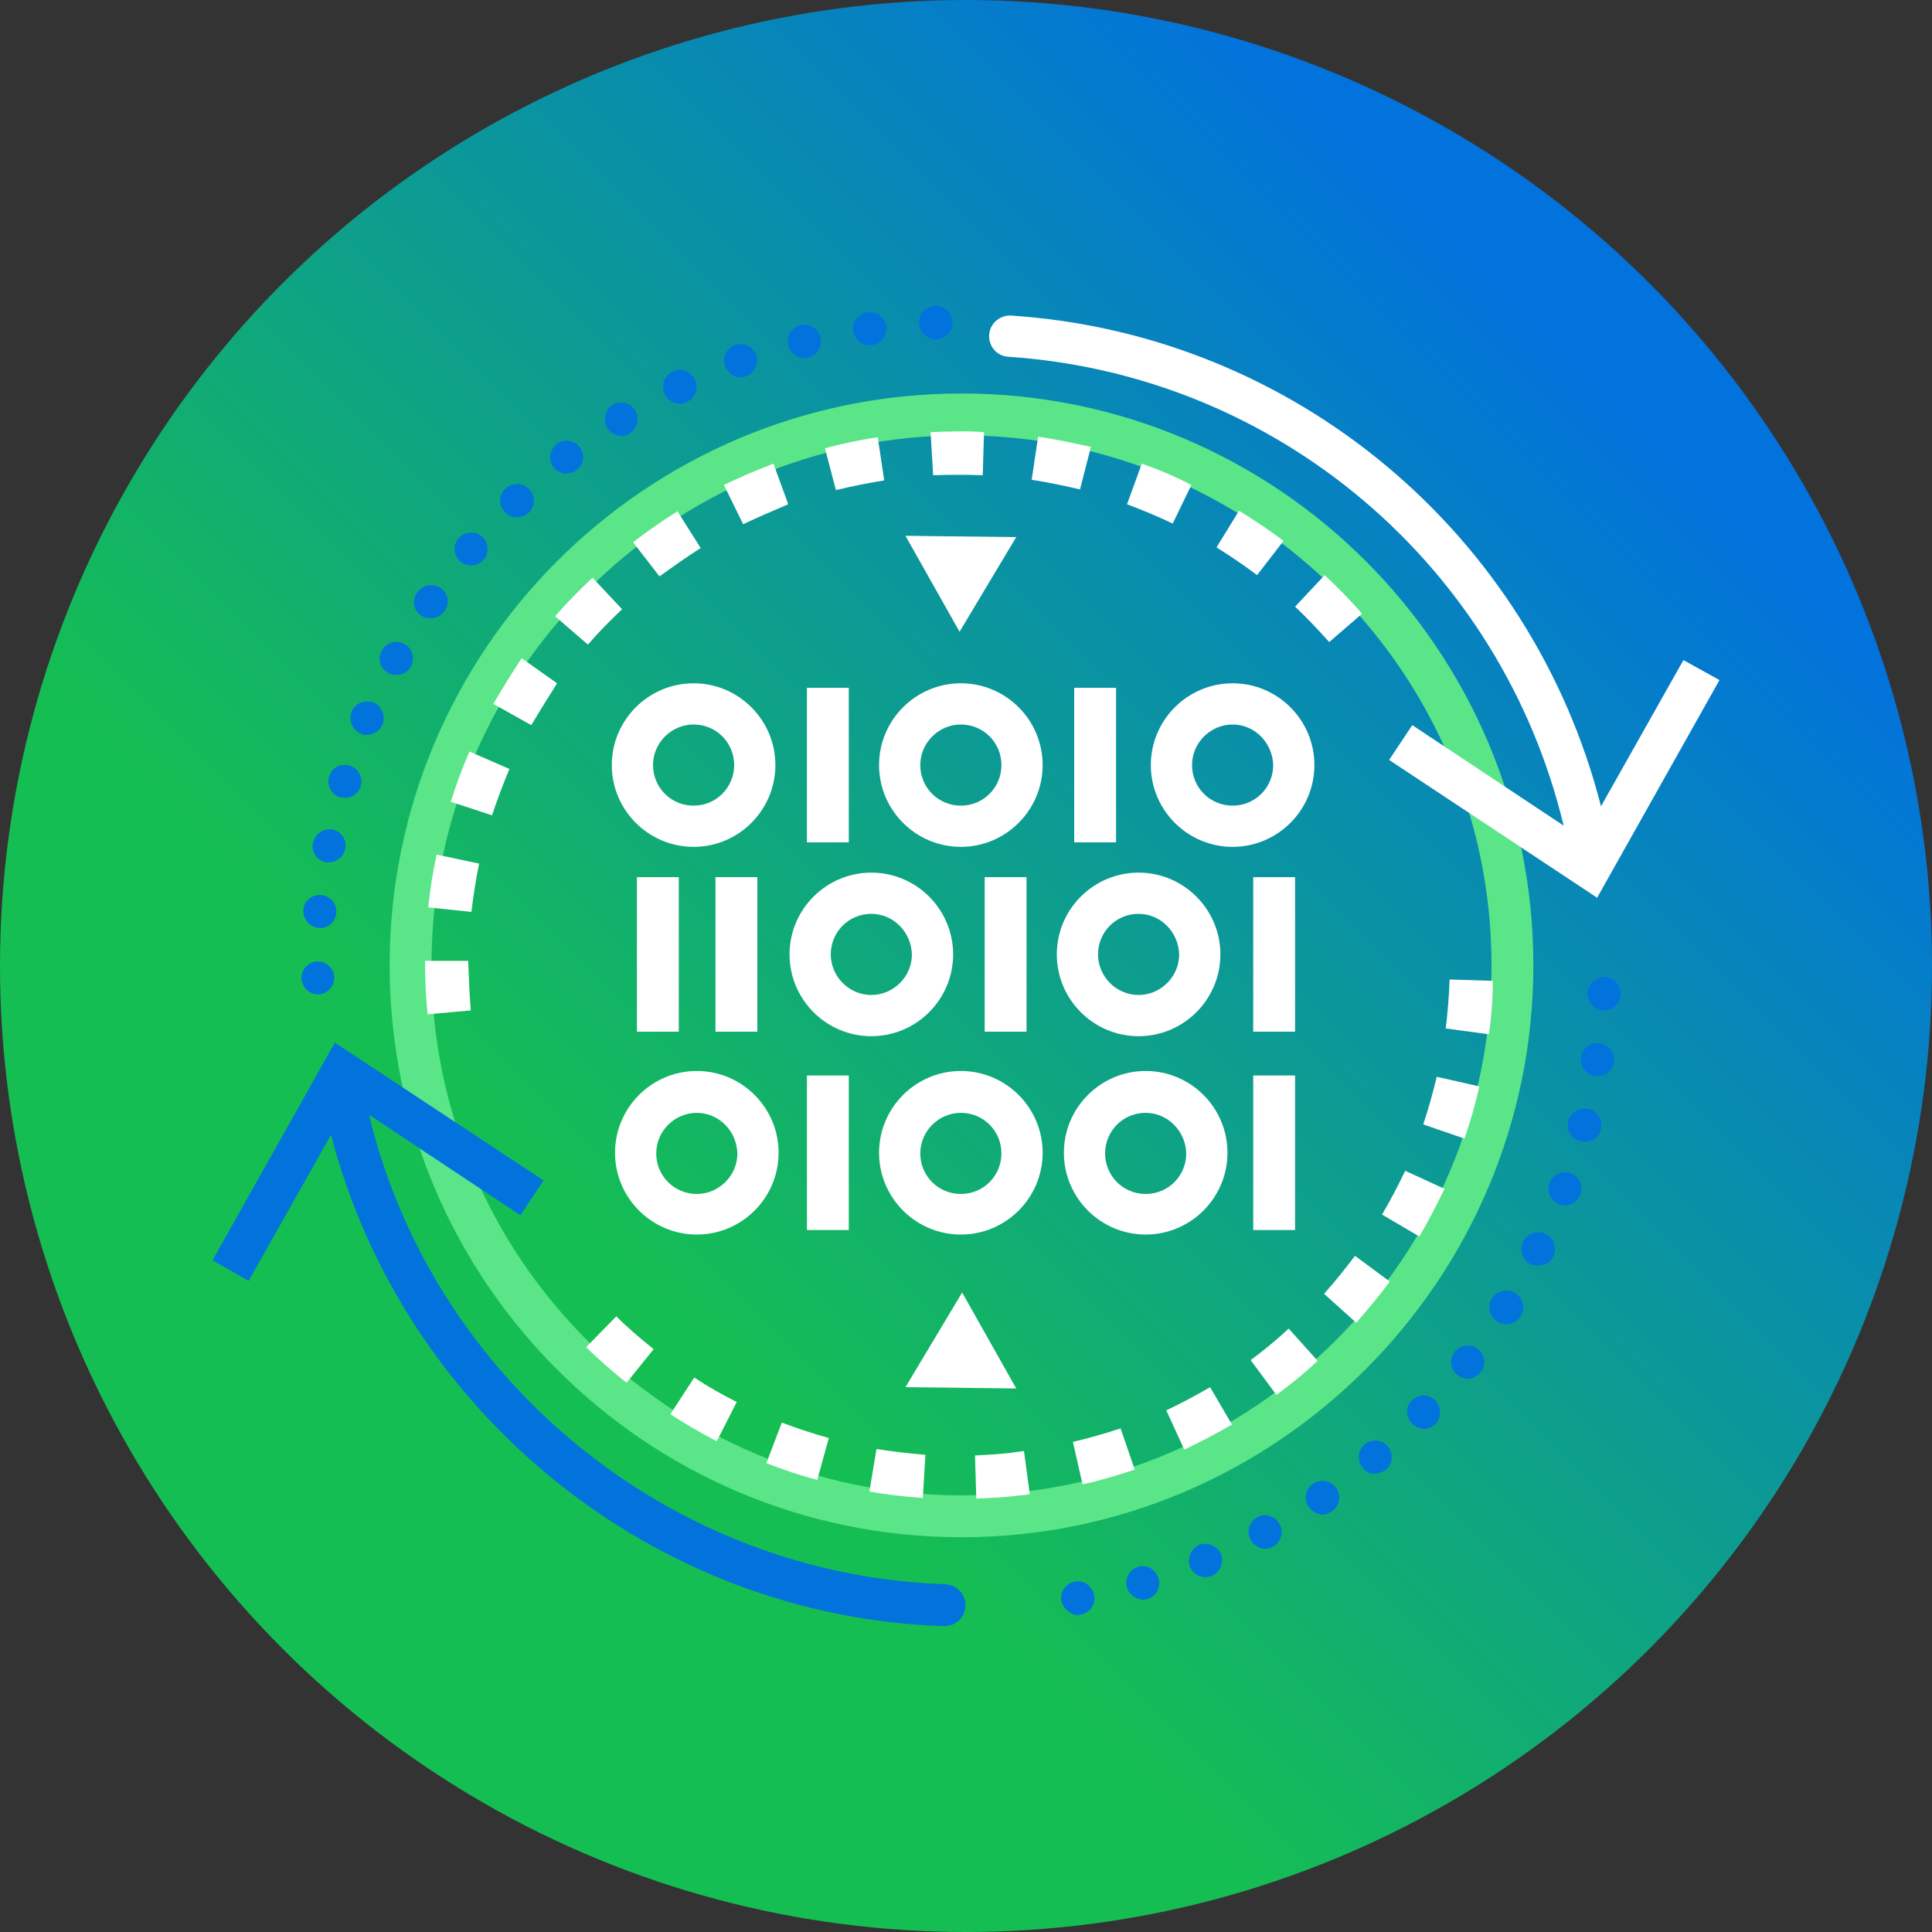
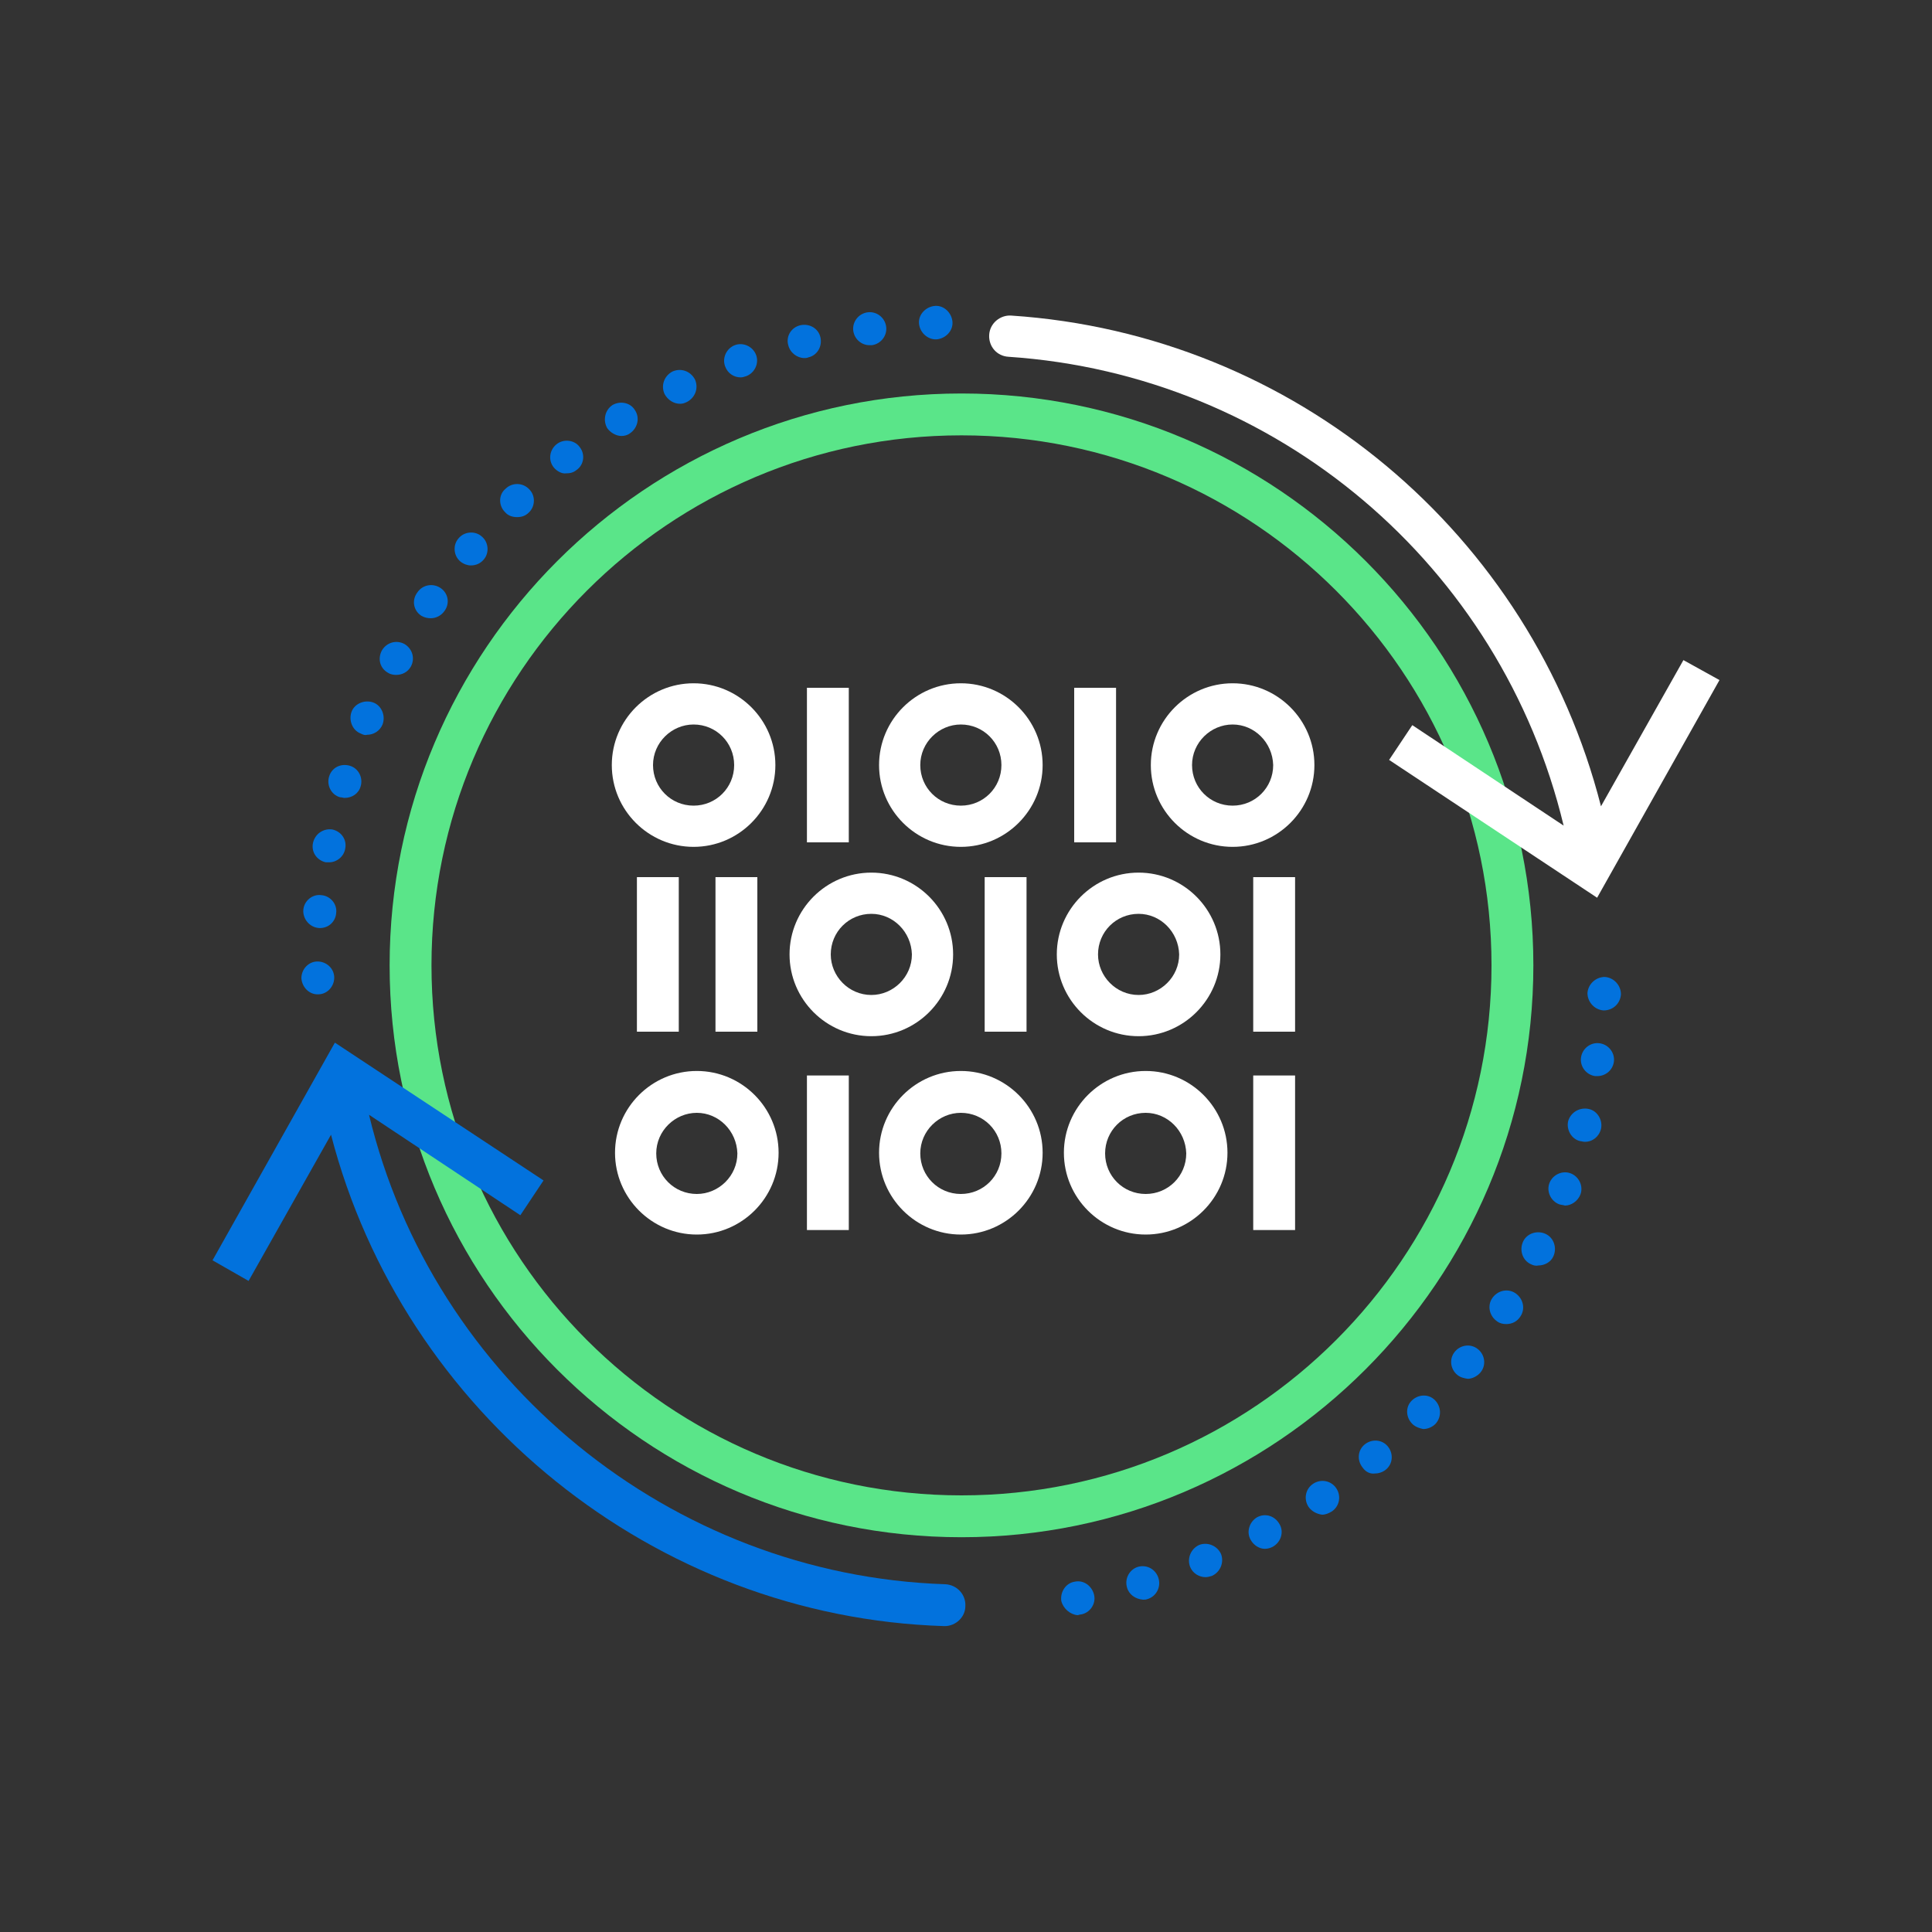
<svg xmlns="http://www.w3.org/2000/svg" enable-background="new 0 0 300 300" height="300" viewBox="0 0 300 300" width="300">
  <rect x="0" y="0" width="300" height="300" fill="#333333" stroke="none" />
  <linearGradient id="a" gradientUnits="userSpaceOnUse" x1="43.934" x2="256.066" y1="256.066" y2="43.934">
    <stop offset=".267" stop-color="#15be53" />
    <stop offset=".95" stop-color="#0272dd" />
  </linearGradient>
-   <circle cx="150" cy="150" fill="url(#a)" r="150" />
-   <path d="m149.3 238.7c-49 0-88.8-39.8-88.8-88.8s39.8-88.8 88.8-88.8 88.8 39.8 88.8 88.8c0 48.9-39.9 88.8-88.8 88.8zm0-171.1c-45.4 0-82.3 36.9-82.3 82.3s36.9 82.3 82.3 82.3 82.3-36.9 82.3-82.3-36.9-82.3-82.3-82.3z" fill="#5ae589" />
+   <path d="m149.3 238.7c-49 0-88.8-39.8-88.8-88.8s39.8-88.8 88.8-88.8 88.8 39.8 88.8 88.8c0 48.9-39.9 88.8-88.8 88.8zm0-171.1c-45.4 0-82.3 36.9-82.3 82.3s36.9 82.3 82.3 82.3 82.3-36.9 82.3-82.3-36.9-82.3-82.3-82.3" fill="#5ae589" />
  <path d="m164.8 248.6c-.2-1.4.7-2.8 2.1-3 1.4-.3 2.7.7 3 2.1.3 1.4-.7 2.8-2.1 3-.2 0-.3.1-.5.1-1.1-.1-2.2-1-2.5-2.2zm10.2-2.1c-.4-1.4.4-2.8 1.7-3.2 1.4-.4 2.8.4 3.2 1.8.4 1.4-.4 2.8-1.7 3.2-.3.1-.5.1-.7.1-1.2-.1-2.2-.8-2.5-1.9zm9.8-3.2c-.5-1.3.1-2.8 1.4-3.4 1.3-.5 2.8.1 3.4 1.4.5 1.3-.1 2.8-1.4 3.4-.3.1-.7.2-1 .2-1 0-2-.6-2.4-1.6zm9.4-4.2c-.7-1.2-.2-2.8 1-3.5 1.3-.7 2.8-.2 3.5 1.1.7 1.2.2 2.8-1.1 3.5-.4.2-.8.3-1.2.3-.8 0-1.7-.5-2.2-1.4zm9-5.1c-.8-1.2-.5-2.8.7-3.6 1.2-.8 2.8-.5 3.6.7.8 1.2.5 2.8-.7 3.6-.5.3-1 .5-1.5.5-.8-.1-1.6-.5-2.1-1.2zm8.4-6.1c-.9-1.1-.8-2.7.3-3.6 1.1-.9 2.7-.8 3.6.3.9 1.1.8 2.7-.3 3.6-.5.4-1.1.6-1.7.6-.7.1-1.4-.2-1.9-.9zm7.7-6.8c-1-1-1.1-2.6-.1-3.6 1-1 2.6-1.1 3.6-.1 1 1 1.1 2.6.1 3.7-.5.5-1.2.8-1.9.8-.5-.1-1.2-.3-1.7-.8zm7-7.6c-1.1-.9-1.3-2.5-.4-3.6.9-1.1 2.5-1.3 3.6-.4 1.1.9 1.3 2.5.4 3.6-.5.6-1.3 1-2 1-.6-.1-1.1-.2-1.6-.6zm6.2-8.3c-1.2-.8-1.6-2.4-.8-3.6.8-1.2 2.4-1.6 3.6-.8 1.2.8 1.6 2.4.8 3.6-.5.8-1.3 1.2-2.2 1.2-.5 0-1-.1-1.4-.4zm5.2-8.9c-1.3-.6-1.8-2.2-1.2-3.5.6-1.3 2.2-1.8 3.5-1.2 1.3.6 1.8 2.2 1.2 3.5-.4.9-1.4 1.4-2.3 1.4-.4.1-.8 0-1.2-.2zm4.4-9.3c-1.3-.5-2-2-1.5-3.3.5-1.3 2-2 3.3-1.5 1.3.5 2 2 1.5 3.3-.4 1-1.4 1.7-2.4 1.7-.3-.1-.6-.1-.9-.2zm3.3-9.8c-1.4-.3-2.2-1.8-1.9-3.1.4-1.4 1.8-2.2 3.2-1.9 1.4.3 2.2 1.8 1.9 3.1-.3 1.2-1.3 2-2.5 2-.3 0-.5-.1-.7-.1zm2.3-10.1c-1.4-.2-2.4-1.5-2.2-2.9.2-1.4 1.5-2.4 2.9-2.2 1.4.2 2.4 1.5 2.2 2.9-.2 1.3-1.3 2.2-2.6 2.2s-.2 0-.3 0zm1.3-10.2c-1.4-.1-2.5-1.3-2.5-2.7.1-1.4 1.3-2.5 2.7-2.5 1.4.1 2.5 1.3 2.5 2.7-.1 1.4-1.2 2.5-2.7 2.5zm-202.2-5c0-1.4 1.1-2.6 2.5-2.6 1.4 0 2.6 1.1 2.6 2.5 0 1.4-1.1 2.6-2.5 2.6h-.1c-1.3 0-2.4-1.1-2.5-2.5zm2.7-7.8c-1.4-.1-2.5-1.4-2.4-2.8.1-1.4 1.4-2.5 2.8-2.3 1.4.1 2.5 1.4 2.3 2.8-.1 1.3-1.2 2.4-2.7 2.3.2 0 .1 0 0 0zm1.1-10.2c-1.4-.3-2.3-1.6-2-3 .3-1.4 1.6-2.3 3-2.1 1.4.3 2.3 1.6 2 3-.2 1.2-1.3 2.1-2.5 2.1-.1 0-.3 0-.5 0zm2.2-10.1c-1.4-.4-2.1-1.9-1.7-3.2.4-1.4 1.8-2.1 3.2-1.7 1.4.4 2.1 1.9 1.7 3.2-.3 1.1-1.3 1.8-2.5 1.8-.2 0-.4-.1-.7-.1zm3.2-9.9c-1.3-.5-1.9-2.1-1.4-3.4.5-1.3 2.1-1.9 3.4-1.4 1.3.5 1.9 2.1 1.4 3.4-.4 1-1.4 1.6-2.4 1.6-.3.1-.6 0-1-.2zm4.3-9.4c-1.3-.7-1.7-2.2-1-3.5.7-1.2 2.2-1.7 3.5-1 1.2.7 1.7 2.2 1 3.5-.5.9-1.4 1.3-2.3 1.3-.4 0-.9-.1-1.2-.3zm5.1-8.9c-1.2-.8-1.5-2.4-.6-3.6.8-1.2 2.4-1.5 3.6-.7 1.2.8 1.5 2.4.6 3.6-.5.7-1.3 1.1-2.1 1.1-.5 0-1-.1-1.5-.4zm6.1-8.4c-1.1-.9-1.2-2.6-.3-3.6.9-1.1 2.6-1.2 3.6-.3 1.1.9 1.2 2.6.3 3.6-.5.6-1.2.9-2 .9-.5 0-1.1-.2-1.6-.6zm6.9-7.7c-1-1-1-2.7.1-3.6 1-1 2.7-1 3.7.1 1 1 .9 2.7-.1 3.6-.5.5-1.1.7-1.8.7-.7 0-1.4-.2-1.9-.8zm7.6-6.9c-.9-1.1-.7-2.7.4-3.6 1.1-.9 2.8-.7 3.6.4.9 1.1.7 2.8-.5 3.6-.5.4-1 .5-1.6.5-.6.1-1.4-.3-1.9-.9zm8.3-6.1c-.7-1.2-.4-2.8.8-3.6 1.2-.7 2.8-.4 3.5.8.8 1.2.4 2.8-.8 3.6-.4.3-.9.4-1.3.4-.8 0-1.7-.5-2.2-1.2zm8.9-5.3c-.6-1.3-.1-2.8 1.2-3.5 1.3-.6 2.8-.1 3.5 1.2.6 1.3.1 2.8-1.2 3.5-.4.2-.7.3-1.1.3-1 0-1.9-.6-2.4-1.5zm9.4-4.3c-.5-1.3.2-2.8 1.5-3.3 1.3-.5 2.8.2 3.3 1.5.5 1.3-.2 2.8-1.5 3.3-.3.1-.6.2-.9.2-1 0-2-.6-2.4-1.7zm9.8-3.3c-.4-1.4.5-2.8 1.9-3.1 1.4-.3 2.8.5 3.1 1.9.3 1.4-.5 2.8-1.9 3.1-.2.1-.4.1-.6.1-1.1 0-2.2-.8-2.5-2zm10.1-2.2c-.2-1.4.8-2.7 2.2-2.9 1.4-.2 2.7.8 2.9 2.2.2 1.4-.8 2.7-2.2 2.9-.1 0-.2 0-.4 0-1.2 0-2.3-.9-2.5-2.2zm10.2-1.2c-.1-1.4 1.1-2.6 2.5-2.7 1.4-.1 2.6 1.1 2.7 2.5.1 1.4-1.1 2.6-2.5 2.7h-.1c-1.3 0-2.5-1.1-2.6-2.5z" fill="#0272dd" />
  <g fill="#fff">
-     <path d="m140.6 83.2 8.4 14.9 8.8-14.7z" />
-     <path d="m157.8 215.6-8.4-14.9-8.8 14.7z" />
    <path d="m107.7 131.5c-7 0-12.7-5.7-12.7-12.7s5.7-12.7 12.7-12.7 12.7 5.7 12.7 12.7-5.7 12.7-12.7 12.7zm0-19c-3.4 0-6.3 2.8-6.3 6.3s2.8 6.3 6.3 6.3 6.3-2.8 6.3-6.3-2.8-6.3-6.3-6.3zm24.1-5.7h-6.5v24h6.5zm-14.2 29.4h-6.5v24h6.5zm-12.2 0h-6.5v24h6.5zm43.8-4.7c-7 0-12.7-5.7-12.7-12.7s5.7-12.7 12.7-12.7 12.7 5.7 12.7 12.7-5.7 12.7-12.7 12.7zm0-19c-3.4 0-6.3 2.8-6.3 6.3s2.8 6.3 6.3 6.3 6.3-2.8 6.3-6.3-2.8-6.3-6.3-6.3zm-13.9 48.4c-7 0-12.7-5.7-12.7-12.7s5.7-12.7 12.7-12.7 12.7 5.7 12.7 12.7-5.7 12.7-12.7 12.7zm0-19c-3.5 0-6.3 2.8-6.3 6.3 0 3.4 2.8 6.3 6.3 6.3 3.4 0 6.3-2.8 6.3-6.3-.1-3.5-2.9-6.3-6.3-6.3zm24.1-5.7h-6.5v24h6.5zm17.4 24.7c-7 0-12.7-5.7-12.7-12.7s5.7-12.7 12.7-12.7 12.7 5.7 12.7 12.7-5.7 12.7-12.7 12.7zm0-19c-3.5 0-6.3 2.8-6.3 6.3 0 3.4 2.8 6.3 6.3 6.3 3.4 0 6.3-2.8 6.3-6.3-.1-3.5-2.9-6.3-6.3-6.3zm24.3-5.7h-6.5v24h6.5zm-9.7-4.7c-7 0-12.7-5.7-12.7-12.7s5.7-12.7 12.7-12.7 12.7 5.7 12.7 12.7-5.7 12.7-12.7 12.7zm0-19c-3.4 0-6.3 2.8-6.3 6.3s2.8 6.3 6.3 6.3 6.3-2.8 6.3-6.3c-.1-3.5-2.9-6.3-6.3-6.3zm-18.1-5.7h-6.5v24h6.5zm-65.1 84.9c-7 0-12.7-5.7-12.7-12.7s5.7-12.7 12.7-12.7 12.7 5.7 12.7 12.7-5.7 12.7-12.7 12.7zm0-18.9c-3.4 0-6.3 2.8-6.3 6.3s2.8 6.3 6.3 6.3c3.4 0 6.3-2.8 6.3-6.3-.1-3.5-2.9-6.3-6.3-6.3zm23.6-5.8h-6.5v24h6.5zm17.4 24.7c-7 0-12.7-5.7-12.7-12.7s5.7-12.7 12.7-12.7 12.7 5.7 12.7 12.7-5.7 12.7-12.7 12.7zm0-18.9c-3.4 0-6.3 2.8-6.3 6.3s2.8 6.3 6.3 6.3 6.3-2.8 6.3-6.3-2.8-6.3-6.3-6.3zm28.7 18.9c-7 0-12.7-5.7-12.7-12.7s5.7-12.7 12.7-12.7 12.7 5.7 12.7 12.7-5.7 12.7-12.7 12.7zm0-18.9c-3.5 0-6.3 2.8-6.3 6.3s2.8 6.3 6.3 6.3 6.3-2.8 6.3-6.3c-.1-3.5-2.9-6.3-6.3-6.3zm23.2-5.8h-6.5v24h6.5z" />
-     <path d="m158.4 232.2c-2.2.3-4.5.4-6.8.5l-.2-6.7c2.1-.1 4.2-.2 6.2-.5l1.4-.2.9 6.7c-.5.1-1 .2-1.5.2zm9.7-1.7-1.5-6.6c2.5-.6 5-1.3 7.4-2.1l2.2 6.4c-2.7.9-5.4 1.7-8.1 2.3zm-24.8 2.1c-2.8-.2-5.6-.5-8.3-1l1.1-6.6c2.5.4 5.1.7 7.6.9zm40.6-7.5-2.8-6.1c2.3-1.1 4.6-2.3 6.8-3.6l3.4 5.8c-2.4 1.4-4.9 2.7-7.4 3.9zm-57 4.7c-2.7-.7-5.3-1.6-7.9-2.6l2.4-6.3c2.4.9 4.8 1.7 7.3 2.4zm71.3-13.2-4-5.4c2-1.5 4-3.1 5.9-4.9l4.5 5c-2 1.9-4.1 3.6-6.4 5.3zm-86.9 7.2c-2.5-1.3-4.9-2.7-7.2-4.2l3.7-5.7c2.1 1.4 4.4 2.7 6.6 3.8zm99.3-18.4-5-4.5c1.7-1.9 3.3-3.9 4.8-5.9l5.4 4c-1.6 2.2-3.4 4.3-5.2 6.4zm-113.3 9.3c-2.2-1.7-4.3-3.6-6.3-5.5l4.7-4.8c1.8 1.8 3.8 3.5 5.8 5.1zm123.1-22.7-5.8-3.4c1.3-2.2 2.5-4.5 3.6-6.8l6.1 2.8c-1.2 2.5-2.5 5-3.9 7.4zm7-15.2-6.4-2.2c.8-2.4 1.5-4.9 2.1-7.4l6.6 1.5c-.6 2.8-1.4 5.5-2.3 8.1zm3.8-16.2-6.7-.9c.3-2.5.5-5.1.6-7.6l6.7.2c0 2.7-.2 5.5-.6 8.3zm-158.1-3.7-6.7.6c-.3-2.8-.4-5.6-.4-8.3h6.7c.1 2.6.2 5.2.4 7.7zm.1-15.3-6.7-.7c.3-2.8.7-5.5 1.3-8.2l6.6 1.4c-.5 2.4-.9 5-1.2 7.5zm3.2-15-6.4-2.1c.8-2.6 1.8-5.3 2.9-7.8l6.2 2.7c-1 2.4-1.9 4.8-2.7 7.2zm130-26.9c-1.7-1.9-3.5-3.8-5.3-5.5l4.6-4.9c2 1.9 4 3.9 5.8 6zm-123.9 12.9-5.9-3.3c1.4-2.4 2.9-4.8 4.4-7.1l5.5 3.9c-1.3 2.1-2.7 4.3-4 6.5zm112.7-23.3c-2-1.5-4.2-3-6.3-4.3l3.5-5.7c2.4 1.5 4.7 3 6.9 4.7zm-103.9 10.8-5.1-4.4c1.8-2.1 3.8-4.1 5.8-6l4.6 4.9c-1.8 1.7-3.6 3.5-5.3 5.5zm90.8-18.8c-2.3-1.1-4.7-2.1-7.1-3l2.3-6.3c2.6.9 5.2 2 7.7 3.3zm-79.7 8.2-4.1-5.3c2.2-1.7 4.5-3.3 6.9-4.8l3.6 5.7c-2.2 1.4-4.3 2.9-6.4 4.4zm65.3-13.5c-2.5-.6-5-1.1-7.5-1.5l1-6.7c2.7.4 5.5 1 8.2 1.6zm-52.3 5.4-3-6.1c2.5-1.2 5.1-2.3 7.7-3.3l2.3 6.3c-2.3 1-4.7 2-7 3.1zm37.2-7.6c-2.5-.1-5.1-.1-7.7 0l-.4-6.7c2.8-.1 5.6-.2 8.3 0zm-22.8 2.3-1.7-6.5c2.7-.7 5.4-1.3 8.2-1.7l1 6.7c-2.5.4-5 .9-7.5 1.5z" />
  </g>
  <path d="m146.8 246c-42.7-1.4-79.6-31.7-89.5-72.9l23.5 15.6 3.6-5.4-32.4-21.4-19 33.8 5.6 3.2 12.8-22.7c11.2 43.2 50.2 74.9 95.2 76.3h.1c1.7 0 3.2-1.4 3.2-3.1.1-1.8-1.3-3.3-3.1-3.4z" fill="#0272dd" />
  <path d="m261.4 102.5-12.8 22.7c-10.8-42.3-47.6-73.3-91.6-76.2-1.7-.1-3.3 1.2-3.4 3s1.2 3.3 3 3.4c41.7 2.8 76.5 32.4 86.2 72.8l-23.5-15.6-3.6 5.4 32.3 21.4 19-33.8z" fill="#fff" />
</svg>